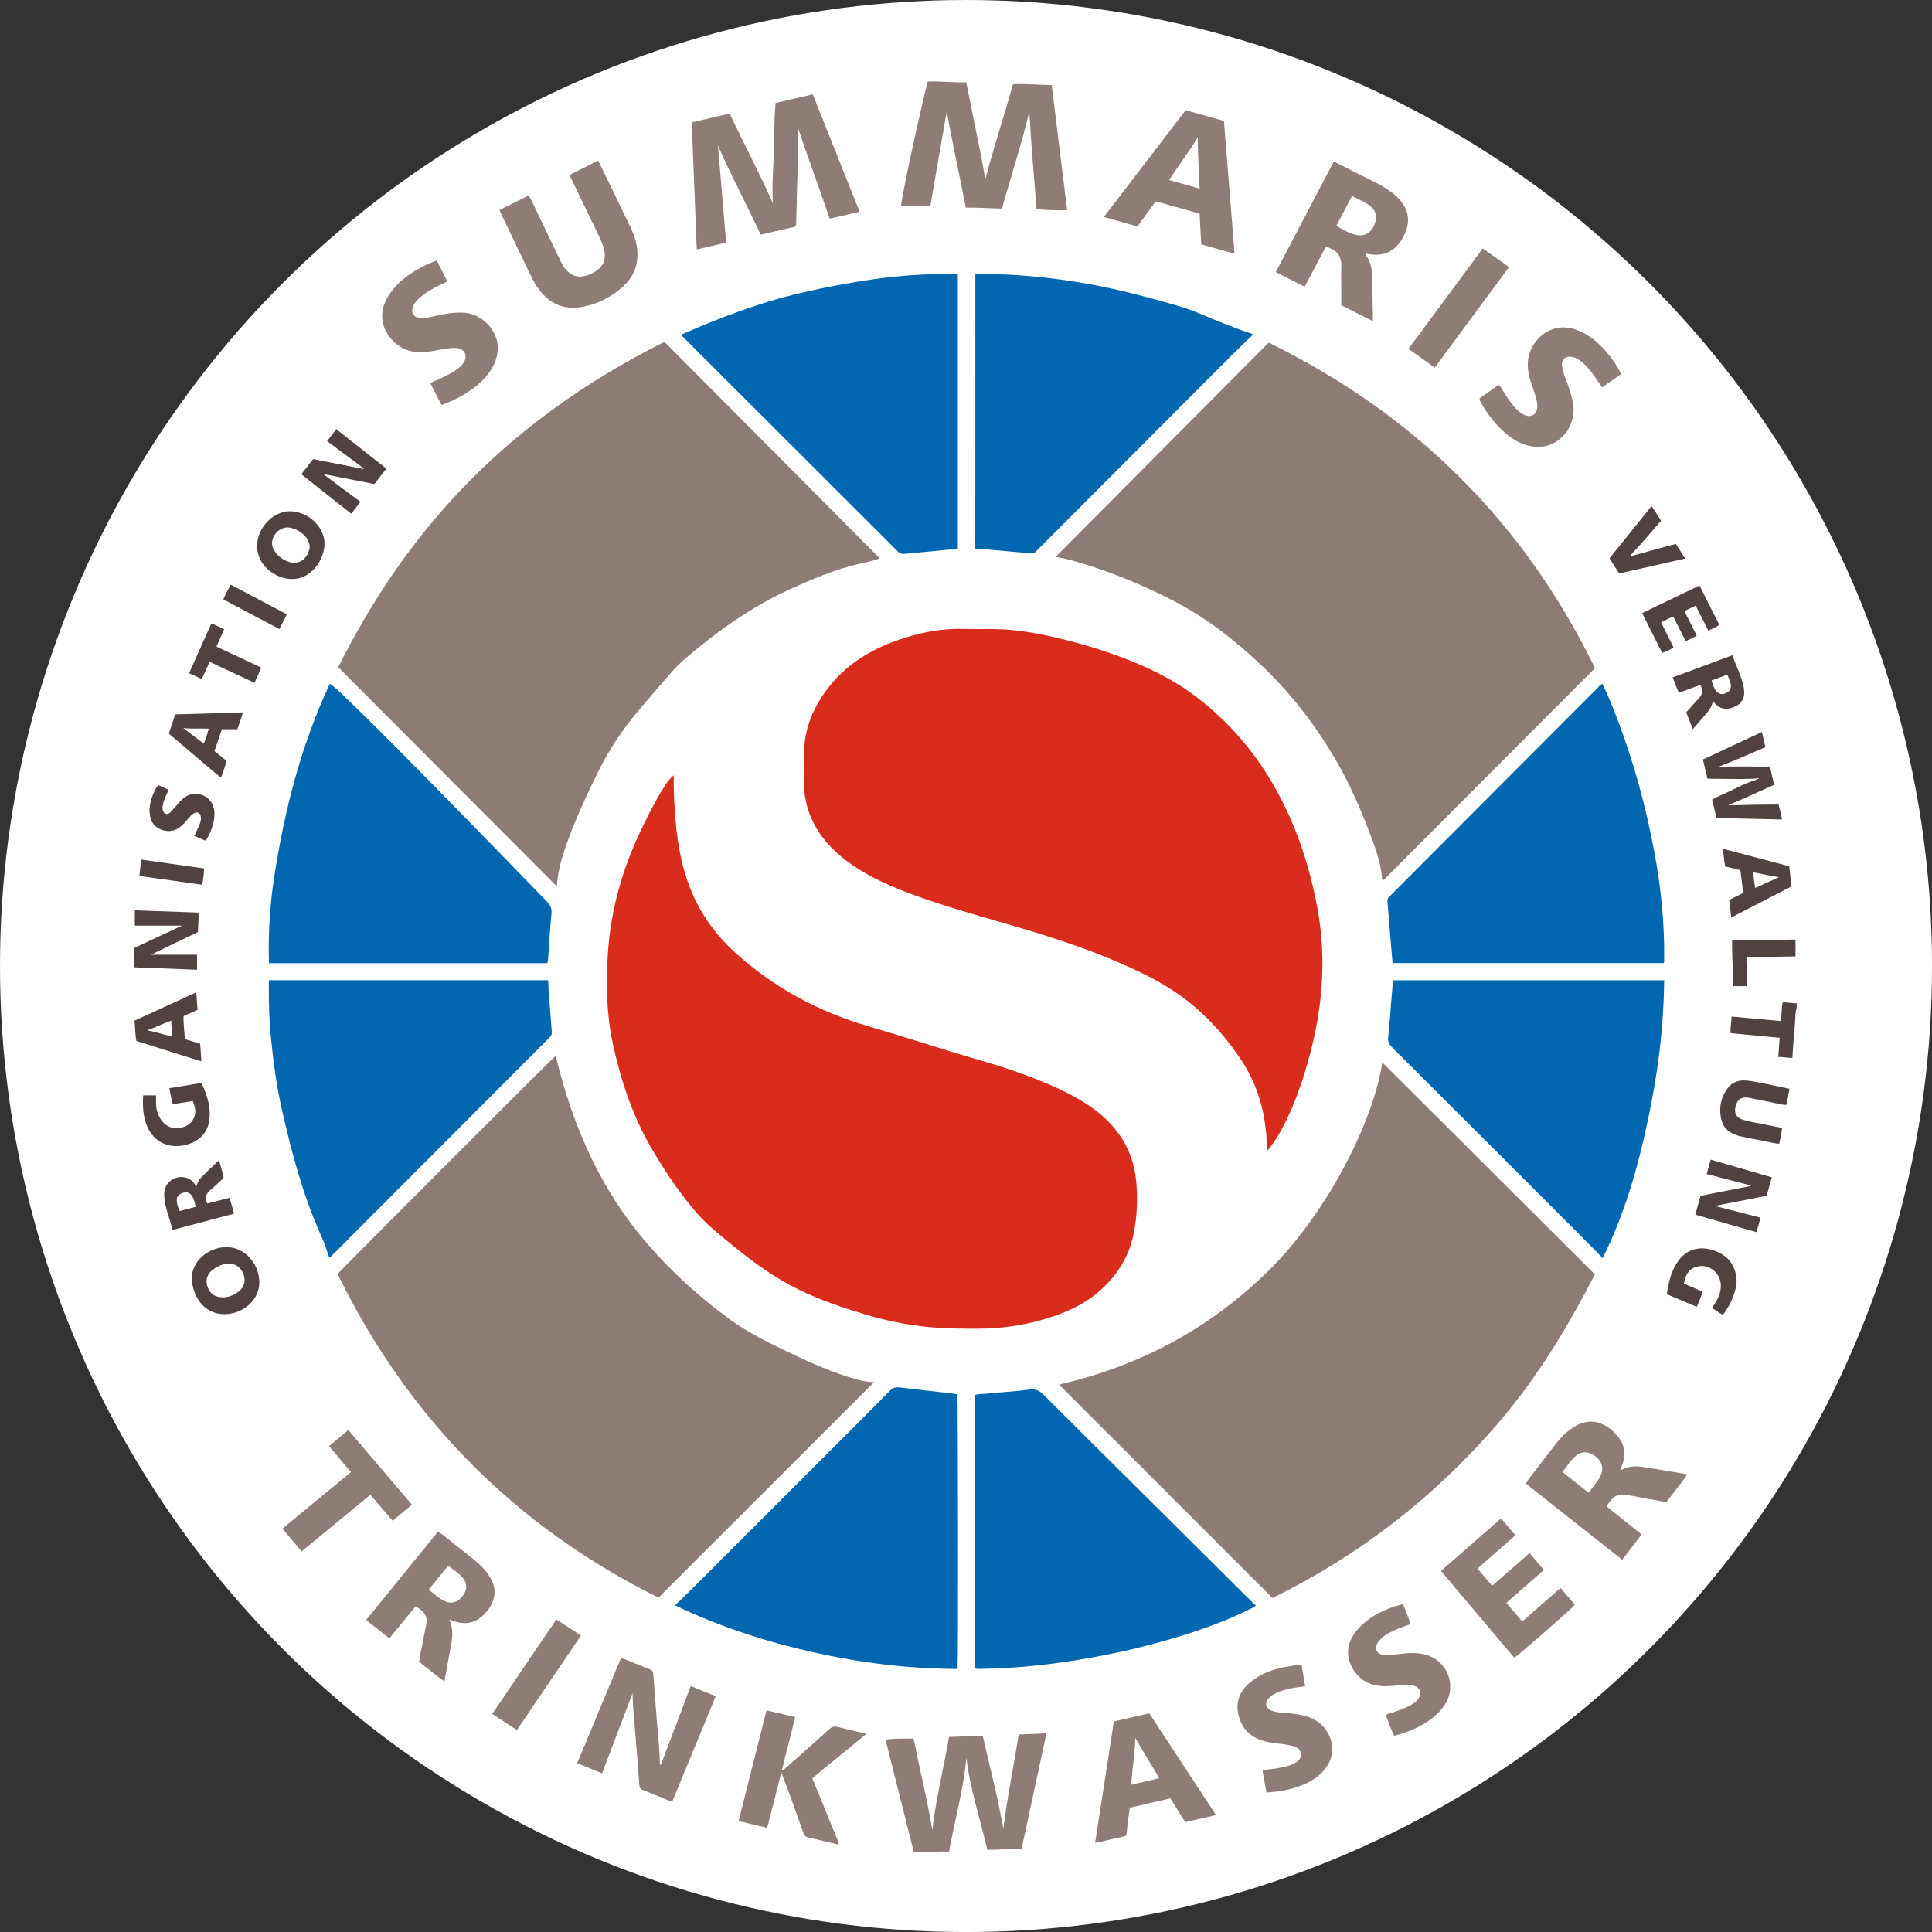
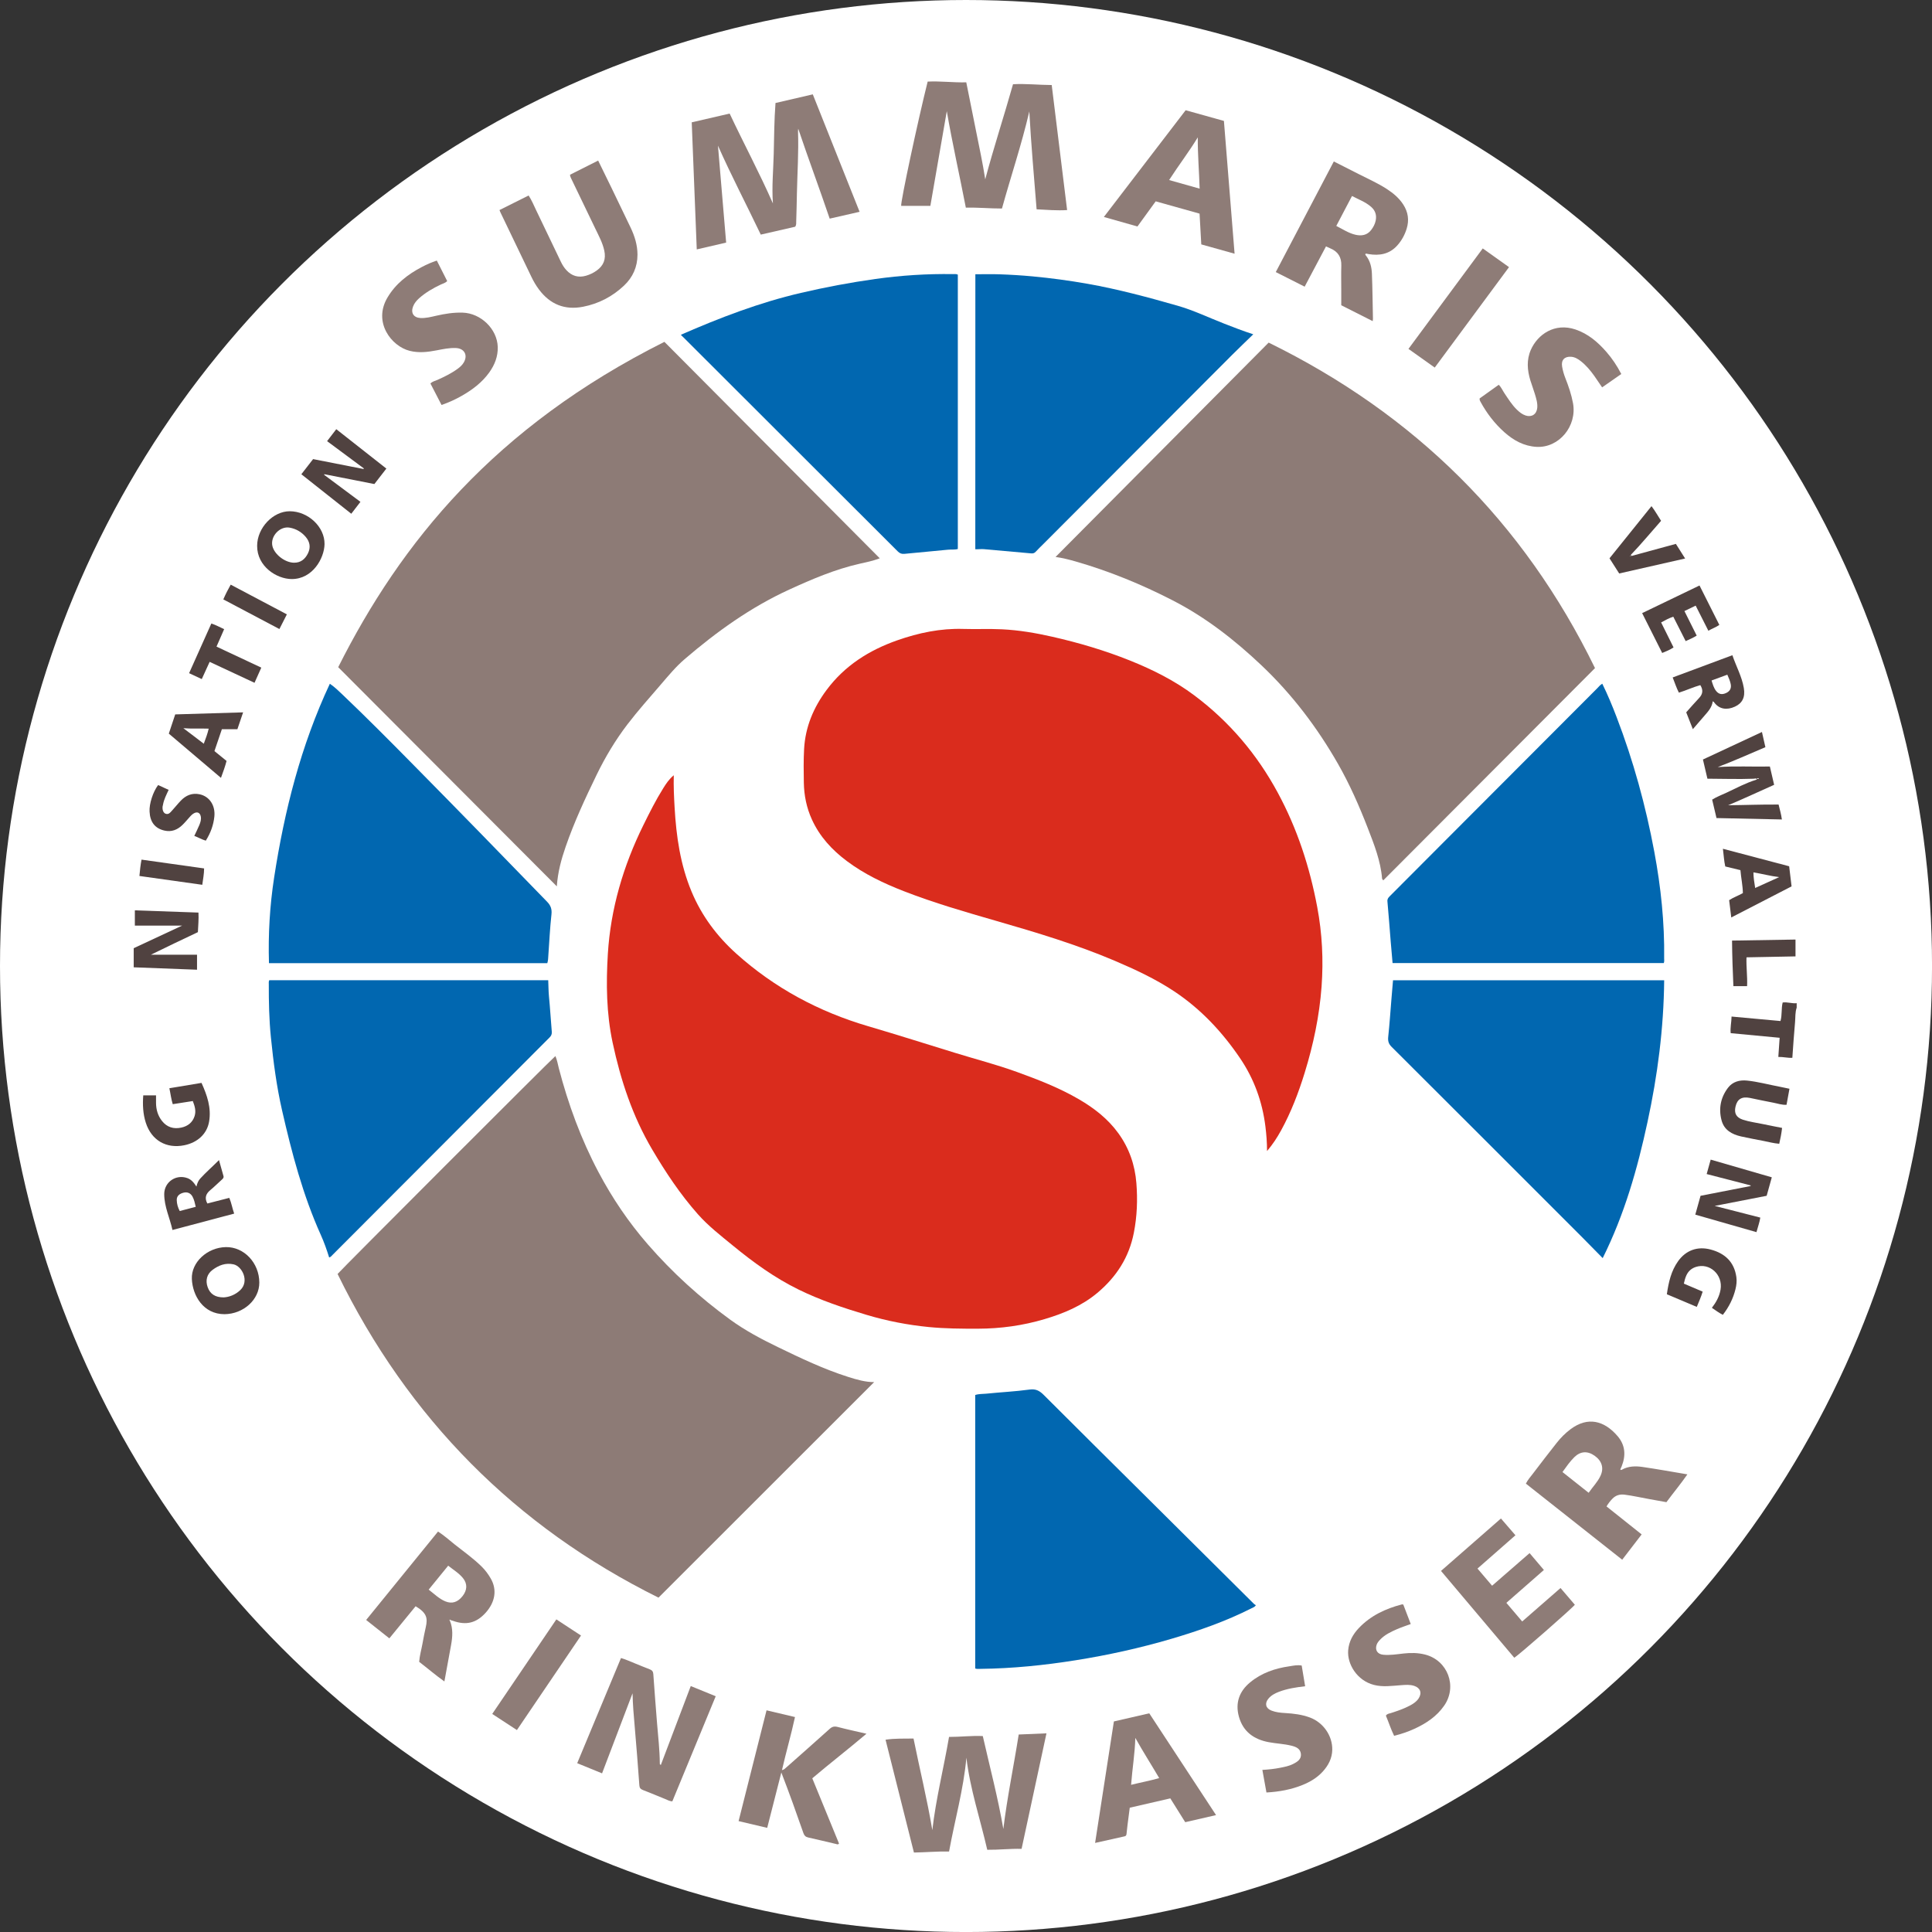
<svg xmlns="http://www.w3.org/2000/svg" id="Ebene_1" version="1.1" viewBox="0 0 672.47 672.47">
  <rect x="0" y="0" width="672.47" height="672.47" fill="#333333" stroke="none" />
  <circle cx="336.24" cy="336.24" r="336.24" style="fill: #fff;" />
  <g>
    <path d="M625.38,350.71c-.59,1.65-.42,3.39-.58,5.09-.38,4.07-.63,8.15-.94,12.39-1.62.1-3.15-.35-4.88-.3.16-2.23.3-4.35.46-6.67-5.65-.53-11.31-1.07-17.04-1.61-.21-1.95.28-3.78.3-5.78,5.73.53,11.36,1.04,17.03,1.56.61-2.15.23-4.34.76-6.45,1.65-.23,3.25.42,4.88.24,0,.5,0,1.02,0,1.53Z" style="fill: #504240;" />
    <path d="M441.02,400.65c-.01-3.1-.23-5.84-.57-8.57-1.07-8.62-3.96-16.59-8.83-23.76-6.2-9.14-13.66-17.12-22.91-23.26-6.49-4.31-13.54-7.59-20.69-10.64-13.32-5.67-27.15-9.81-41.03-13.82-10.93-3.15-21.86-6.3-32.48-10.44-6.97-2.72-13.69-5.92-19.72-10.43-5.2-3.89-9.49-8.54-12.21-14.53-1.85-4.07-2.71-8.35-2.79-12.79-.07-3.89-.12-7.78.09-11.67.42-7.71,3.27-14.47,7.84-20.6,6.31-8.47,14.77-13.81,24.6-17.27,7.45-2.61,15.03-4.2,22.97-3.96,4.5.14,9.01-.09,13.52.13,5.89.29,11.68,1.28,17.42,2.58,9.22,2.09,18.27,4.76,27.05,8.28,7.95,3.19,15.57,7,22.45,12.16,12.19,9.13,21.8,20.47,29.04,33.88,6.77,12.52,11.1,25.84,13.72,39.79,1.72,9.17,2.19,18.39,1.51,27.66-.75,10.23-2.86,20.22-5.88,30.01-2.14,6.94-4.73,13.71-8.23,20.09-1.33,2.42-2.82,4.74-4.87,7.16Z" style="fill: #da2c1d;" />
    <path d="M234.52,269.84c-.1,3.95.08,7.58.29,11.21.57,10.04,1.99,19.92,5.9,29.29,3.51,8.41,8.83,15.53,15.58,21.6,13.35,11.98,28.75,20.22,45.94,25.27,10.13,2.97,20.19,6.18,30.28,9.28,7.16,2.21,14.43,4.08,21.49,6.64,7.39,2.68,14.73,5.52,21.55,9.5,5.31,3.09,10.09,6.81,13.73,11.84,3.75,5.18,5.76,11,6.26,17.35.46,5.79.24,11.54-.88,17.26-1.66,8.55-6.08,15.38-12.7,20.93-5.41,4.53-11.74,7.17-18.39,9.14-7.54,2.24-15.26,3.31-23.13,3.33-5.74.01-11.47-.02-17.18-.58-7.33-.72-14.54-2.12-21.61-4.23-8.07-2.41-16.05-5.08-23.64-8.79-8.32-4.07-15.77-9.47-22.9-15.32-4.23-3.47-8.57-6.82-12.22-10.95-6.13-6.93-11.21-14.58-15.9-22.53-6.82-11.57-10.96-24.1-13.75-37.16-2.18-10.22-2.3-20.54-1.67-30.86.97-15.79,5.39-30.71,12.38-44.88,2.15-4.36,4.32-8.69,6.9-12.81.97-1.55,1.96-3.1,3.67-4.53Z" style="fill: #da2c1d;" />
    <path d="M306.22,194.33c-2.41.92-4.7,1.37-6.97,1.88-8.58,1.94-16.6,5.37-24.55,9.01-13.42,6.15-25.27,14.66-36.42,24.23-3.08,2.64-5.65,5.77-8.29,8.84-3.93,4.58-7.96,9.08-11.63,13.88-4.17,5.47-7.68,11.33-10.69,17.52-3.97,8.19-7.82,16.43-10.79,25.05-1.52,4.39-2.73,8.85-3.07,13.77-25.49-25.55-50.8-50.92-76.09-76.28,21.77-43.35,54.42-83.62,113.54-113.24,24.93,25.05,49.89,50.13,74.96,75.34Z" style="fill: #8d7b76;" />
    <path d="M193.32,367.58c.62,1.46.84,2.88,1.19,4.25,3.28,12.55,7.72,24.66,13.8,36.14,4.78,9.03,10.47,17.45,17.18,25.16,8.57,9.85,18.17,18.57,28.73,26.24,5.16,3.74,10.75,6.71,16.47,9.48,8.01,3.88,16.03,7.71,24.53,10.41,3,.96,6.03,1.82,9.04,1.81-24.98,24.97-49.97,49.94-75.06,75.02-49.78-24.7-87.1-62.34-111.7-112.66.65-.91,74.08-74.41,75.82-75.85Z" style="fill: #8d7b76;" />
    <path d="M367.41,193.86c24.76-24.91,49.47-49.76,74.17-74.61,50.73,24.88,88.74,62.34,113.59,113.3-24.56,24.62-49.11,49.22-73.7,73.88-.25-.34-.4-.46-.41-.59-.5-6.2-2.77-11.91-4.98-17.62-2.96-7.63-6.25-15.13-10.31-22.25-7.25-12.7-16-24.25-26.62-34.32-9.36-8.87-19.45-16.76-30.98-22.68-10.85-5.58-22.07-10.18-33.8-13.55-2.31-.66-4.62-1.24-6.96-1.56Z" style="fill: #8d7b76;" />
-     <path d="M442.92,556.21c-24.75-24.75-49.47-49.46-74.29-74.28,27.85-6.41,52.16-19.28,72.69-39.42,21.15-20.74,37.03-53.12,39.79-72.74,24.71,24.64,49.3,49.16,74.01,73.8-9.42,18.31-20,35.87-33.47,51.56-22.09,25.75-48.31,46.14-78.73,61.08Z" style="fill: #8d7b76;" />
-     <path d="M234.96,558.78c2.08-2.02,3.93-3.78,5.74-5.59,16.09-16.07,32.17-32.14,48.24-48.22,6.99-6.99,13.99-13.96,20.93-21,.95-.96,1.86-1.21,3.11-1.06,6.09.73,12.19,1.41,18.29,2.11.66.08,1.31.2,1.96.3.23,1.14.32,93.14.08,95.59-16.96-.05-33.69-2.11-50.25-5.8-16.49-3.7-32.47-8.86-48.1-16.33Z" style="fill: #0167b0;" />
    <path d="M190.5,335.24h-96.88c-.3-10.02.28-19.96,1.8-29.82,3.58-23.25,9.3-45.88,19.39-67.43,1.71,1.17,2.97,2.42,4.26,3.64,8.61,8.19,16.97,16.63,25.31,25.09,15.43,15.63,30.75,31.37,46.04,47.14,1.29,1.33,1.73,2.59,1.52,4.46-.52,4.73-.74,9.49-1.08,14.23-.06.86-.05,1.73-.36,2.69Z" style="fill: #0167b0;" />
    <path d="M339.44,580.75v-95.19c1.27-.43,2.56-.33,3.81-.46,5.04-.52,10.11-.75,15.12-1.44,2.25-.31,3.55.49,5,1.95,11.94,11.95,23.95,23.83,35.94,35.74,12.38,12.3,24.76,24.61,37.15,36.91.18.18.42.29.68.47-.44.66-.99.79-1.46,1.03-8.96,4.55-18.4,7.85-28.01,10.68-10.89,3.2-21.95,5.64-33.16,7.43-11.03,1.76-22.1,2.89-33.27,3.01-.57,0-1.14.1-1.8-.13Z" style="fill: #0167b0;" />
    <path d="M579.12,335.21h-94.41c-.22-2.55-.45-5.04-.65-7.52-.38-4.64-.71-9.28-1.14-13.92-.08-.87.31-1.32.83-1.84,5.82-5.83,11.64-11.67,17.46-17.51,18.26-18.3,36.51-36.59,54.77-54.88.53-.53.98-1.16,1.73-1.56,1.86,3.79,3.47,7.65,4.96,11.56,5.85,15.25,10.16,30.93,13.15,46.97,2.28,12.24,3.59,24.59,3.42,37.07,0,.5.1,1.01-.12,1.63Z" style="fill: #0167b0;" />
    <path d="M93.72,341.18h97.1c.09,1.94.08,3.82.26,5.7.4,4.07.63,8.16.98,12.24.07.86-.2,1.42-.79,2.01-25.18,25.22-50.35,50.45-75.53,75.67-.32.32-.57.72-1.17.89-.83-2.67-1.76-5.3-2.9-7.84-6.26-13.9-10.11-28.57-13.49-43.35-1.91-8.37-3.03-16.89-3.89-25.45-.62-6.18-.75-12.36-.73-18.56-.01-.4-.07-.81.16-1.31Z" style="fill: #0167b0;" />
    <path d="M339.49,95.46c2.9,0,5.7-.08,8.5.02,3.78.13,7.56.36,11.33.71,6.47.6,12.9,1.47,19.29,2.6,10.57,1.88,20.92,4.66,31.23,7.61,5.61,1.6,10.87,4.15,16.29,6.26,3.23,1.26,6.46,2.52,10.09,3.7-2.53,2.47-4.94,4.75-7.28,7.09-21.89,21.92-43.77,43.85-65.65,65.77-.94.94-1.91,1.86-2.81,2.84-.47.51-.96.62-1.63.55-5.45-.51-10.9-.96-16.36-1.46-.97-.09-1.94.08-3.02.02.02-31.89.02-63.76.02-95.71Z" style="fill: #0167b0;" />
    <path d="M333.39,95.59v95.5c-1.17.32-2.35.13-3.49.25-5.04.51-10.08.94-15.12,1.44-.95.09-1.61-.17-2.3-.86-24.87-24.86-49.76-49.7-74.65-74.55-.32-.32-.7-.59-.81-.86,13.57-5.93,27.33-11.21,41.75-14.56,8.56-1.99,17.18-3.62,25.88-4.84,8.99-1.26,18.01-1.85,27.08-1.7.51.01,1.02-.11,1.66.18Z" style="fill: #0167b0;" />
    <path d="M557.85,437.91c-2.51-2.55-4.78-4.89-7.09-7.2-22.12-22.13-44.23-44.25-66.39-66.34-1.07-1.06-1.33-2.07-1.17-3.52.47-4.37.76-8.77,1.12-13.15.18-2.14.36-4.28.55-6.5h94.38c-.16,16.69-2.29,33.11-5.81,49.38-3.49,16.21-8,32.09-15.59,47.33Z" style="fill: #0167b0;" />
    <path d="M252.75,84.44c-3.53.82-6.8,1.58-10.23,2.37-.59-14.81-1.17-29.45-1.75-44.23,4.4-1.02,8.7-2.01,13.2-3.05,4.95,10.51,10.39,20.67,15.06,31.28-.43-5.78.14-11.53.28-17.28.15-5.83.16-11.66.62-17.68,4.21-.98,8.51-1.97,12.98-3.01,5.43,13.62,10.83,27.16,16.29,40.88-3.57.82-6.96,1.59-10.41,2.38-3.59-10.58-7.43-20.85-10.95-31.3-.02.3-.08.61-.07.91.25,7.22-.24,14.43-.39,21.64-.07,3.22-.12,6.45-.24,9.67-.02.6.1,1.24-.37,1.9-3.87.89-7.84,1.79-11.97,2.74-4.95-10.38-10.25-20.5-14.9-30.97.94,11.21,1.89,22.42,2.85,33.75Z" style="fill: #8e7c77;" />
    <path d="M348.75,72.58c-4.25.01-8.27-.41-12.57-.3-2.17-11.22-4.69-22.32-6.63-33.59-1.9,10.96-3.8,21.92-5.72,32.97h-10.16c-.24-1.39,5.85-29.78,9.22-43.26,4.41-.22,8.83.37,13.44.26,1.14,5.71,2.28,11.35,3.41,16.98,1.11,5.57,2.32,11.13,3.19,16.78,2.96-11.1,6.53-21.97,9.67-33.1,4.43-.25,8.85.25,13.47.28,1.79,14.51,3.56,28.94,5.36,43.52-3.62.23-7.05-.09-10.62-.26-.89-11.31-1.92-22.54-2.54-34.07-2.69,11.56-6.41,22.54-9.52,33.79Z" style="fill: #8e7c77;" />
    <path d="M330.34,644.45c-4.17-.07-8.09.3-12.23.36-3.29-13.07-6.57-26.11-9.88-39.27,3.25-.5,6.45-.35,9.74-.41,2.15,10.68,4.75,21.17,6.54,31.88,1.26-10.92,3.95-21.55,5.82-32.44,3.95.01,7.76-.48,11.75-.3,2.44,10.77,5.28,21.45,7.15,32.35,1.34-11.03,3.61-21.86,5.35-32.89,3.22-.14,6.31-.27,9.66-.41-2.9,13.48-5.77,26.79-8.66,40.21-4.05-.1-7.91.37-11.95.32-2.45-10.71-5.98-21.12-7.26-32.06-.99,11.04-4.03,21.67-6.03,32.66Z" style="fill: #8e7c77;" />
    <path d="M464.26,56.2c2.96,1.5,5.79,2.92,8.6,4.36,3.32,1.71,6.75,3.2,9.89,5.25,2.2,1.44,4.19,3.09,5.65,5.33,1.73,2.65,2.15,5.46,1.21,8.49-.68,2.18-1.76,4.14-3.29,5.84-2.71,3-6.16,3.6-9.96,2.97-.25-.04-.5-.11-.75-.15-.1-.02-.2.02-.3.03-.21.27.02.5.15.66,1.47,1.85,1.98,4.06,2.06,6.31.21,5.22.25,10.44.36,15.66,0,.2-.04.4-.08.83-3.68-1.86-7.27-3.67-10.95-5.53v-5.5c0-2.77-.07-5.53.02-8.29.09-2.91-1.14-4.9-3.82-6.01-.47-.19-.92-.42-1.51-.69-2.47,4.66-4.93,9.29-7.43,14.02-3.34-1.69-6.57-3.32-10.05-5.08,6.72-12.83,13.41-25.57,20.2-38.5ZM465.12,78.64c2.28,1.15,4.32,2.54,6.72,3.08,2.04.46,4,.18,5.4-1.64.75-.97,1.33-2.04,1.59-3.27.41-1.93-.14-3.55-1.59-4.82-1.94-1.69-4.35-2.56-6.65-3.77-1.85,3.53-3.62,6.9-5.47,10.42Z" style="fill: #8e7c77;" />
    <path d="M571.41,534.08c-2.31,3-4.48,5.84-6.77,8.81-11.2-8.85-22.33-17.65-33.53-26.49.69-1.37,1.63-2.38,2.45-3.47,2.72-3.59,5.47-7.15,8.26-10.69,1.43-1.81,3.05-3.45,4.91-4.83,5.93-4.4,11.66-2.98,16.32,2.48,2.69,3.15,2.9,6.74,1.4,10.5-.15.38-.33.74-.48,1.08.2.27.38.19.56.09,2.26-1.28,4.74-1.31,7.18-.96,5.14.75,10.26,1.68,15.62,2.58-2.32,3.34-4.86,6.38-7.3,9.68-2.02-.37-4.06-.74-6.11-1.1-2.81-.5-5.6-1.15-8.44-1.51-1.71-.22-3.14.23-4.3,1.46-.73.77-1.4,1.6-2,2.63,4.07,3.24,8.1,6.44,12.23,9.74ZM552.96,519.59c1.45-2.09,3.14-3.77,4.13-5.92,1.24-2.67.49-5.16-2.02-6.95-2.48-1.76-4.93-1.63-7.07.45-1.57,1.53-2.8,3.34-4.15,5.2,3.04,2.41,5.99,4.74,9.11,7.22Z" style="fill: #8e7c77;" />
    <path d="M173.86,73.11l10.14-5.07c1.11,1.72,1.84,3.51,2.67,5.24,2.86,5.94,5.7,11.89,8.55,17.83.51,1.06,1.13,2.07,1.94,2.94,1.88,2.03,4.16,2.69,6.82,1.92,1.33-.39,2.57-.98,3.71-1.8,2.44-1.75,3.28-4,2.64-6.96-.59-2.74-1.93-5.15-3.12-7.64-2.8-5.86-5.63-11.7-8.45-17.54-.16-.32-.3-.64-.37-1.2,3.22-1.62,6.48-3.26,9.81-4.94,1.59,3.26,3.13,6.37,4.64,9.49,2.23,4.6,4.45,9.21,6.65,13.82,1.42,2.98,2.39,6.07,2.4,9.42,0,4.29-1.64,7.92-4.7,10.8-4.02,3.79-8.8,6.29-14.25,7.35-6.36,1.24-11.46-.83-15.33-5.99-1.05-1.4-1.92-2.9-2.67-4.47-3.62-7.51-7.22-15.02-10.82-22.53-.07-.15-.12-.29-.26-.67Z" style="fill: #8e7c77;" />
    <path d="M412.69,38.37c4.42,1.23,8.73,2.44,13.32,3.72,1.23,15.26,2.46,30.61,3.71,46.22-3.96-1.11-7.7-2.16-11.59-3.24-.2-3.55-.4-7.05-.6-10.71-5.05-1.42-10.09-2.83-15.27-4.28-2.09,2.88-4.18,5.76-6.35,8.75-3.82-1.08-7.62-2.16-11.69-3.31,9.54-12.44,18.94-24.72,28.47-37.15ZM417.56,65.66c-.19-6.08-.69-11.93-.65-17.85-3.08,5.07-6.67,9.73-9.98,14.86,3.61,1.01,7.01,1.97,10.63,2.99Z" style="fill: #8e7c77;" />
    <path d="M234.02,626.99c-1.01-.03-1.76-.52-2.55-.83-2.57-1.01-5.1-2.12-7.67-3.1-.84-.32-1.2-.74-1.26-1.65-.51-6.83-1.01-13.67-1.62-20.49-.35-3.82-.66-7.64-.75-11.54-3.51,9.23-7.03,18.45-10.61,27.87-2.9-1.19-5.71-2.33-8.65-3.54,5.11-12.27,10.17-24.42,15.24-36.6,1.83.53,3.39,1.29,5,1.92,1.66.66,3.3,1.37,4.98,2,.82.31,1.21.75,1.27,1.67.4,5.71.84,11.42,1.3,17.12.38,4.64.92,9.26.96,13.92,0,.18-.05.42.36.58,3.46-9.12,6.91-18.23,10.41-27.45,2.95,1.2,5.73,2.33,8.69,3.54-5.06,12.26-10.08,24.42-15.1,36.58Z" style="fill: #8e7c77;" />
    <path d="M156.59,564.12c1.15,2.76.93,5.6.42,8.44-.75,4.16-1.52,8.31-2.33,12.7-3.09-2.19-5.85-4.57-8.78-6.83.16-2.16.77-4.23,1.15-6.32.34-1.91.71-3.81,1.14-5.7.71-3.16.43-4.99-3.53-7.32-3.01,3.68-6.04,7.38-9.14,11.17-2.73-2.16-5.35-4.25-8.07-6.4,8.37-10.3,16.68-20.51,25.02-30.78,2.14,1.39,3.92,3,5.79,4.49,3.16,2.5,6.47,4.84,9.36,7.68,1.29,1.26,2.35,2.7,3.24,4.26,2.19,3.86,1.51,8.14-1.82,11.84-3.23,3.58-6.79,4.46-11.35,2.82-.29-.1-.58-.17-.87-.26-.07-.12-.19-.23-.31-.12-.13.11,0,.23.08.33ZM149.21,553.3c1.97,1.52,3.61,3.17,5.76,4.07,2.34.98,4.36.33,6.05-1.84,1.61-2.06,1.72-4.23.17-6.18-1.41-1.77-3.35-2.92-5.19-4.38-2.3,2.82-4.48,5.5-6.79,8.33Z" style="fill: #8e7c77;" />
    <path d="M266.81,595.31c3.31.78,6.47,1.53,9.9,2.34-1.33,6.16-3.1,12.2-4.53,18.47.72-.12,1.07-.55,1.46-.89,5.06-4.47,10.12-8.94,15.14-13.46.85-.77,1.62-.97,2.75-.68,3.2.84,6.43,1.53,10.06,2.37-6.37,5.4-12.73,10.31-18.86,15.51,3.14,7.66,6.23,15.21,9.31,22.72-.4.46-.74.21-1.06.14-3.23-.76-6.45-1.54-9.68-2.26-.88-.2-1.34-.63-1.65-1.51-2.45-7.04-4.96-14.05-7.69-21.11-1.63,6.39-3.27,12.78-4.92,19.27-3.36-.79-6.56-1.55-9.96-2.35,3.24-12.91,6.48-25.69,9.73-38.56Z" style="fill: #8e7c77;" />
    <path d="M412.54,634.25c-1.76-2.82-3.42-5.46-5.19-8.29-4.65,1.07-9.34,2.15-14.12,3.25-.26,2.03-.52,4-.77,5.97-.13,1.01-.24,2.03-.34,3.04-.04.44-.14.83-.62.94-3.37.76-6.75,1.51-10.33,2.31,2.2-14.2,4.37-28.23,6.54-42.29,4.13-.95,8.14-1.87,12.31-2.83,7.74,11.8,15.44,23.54,23.25,35.43-3.68.85-7.14,1.65-10.73,2.47ZM393.7,621.24c3.35-.83,6.49-1.39,9.78-2.35-2.8-4.76-5.68-9.26-8.31-13.98-.15,5.44-1.05,10.74-1.47,16.33Z" style="fill: #8e7c77;" />
    <path d="M153.69,140.96c-1.33-2.58-2.59-5.02-3.87-7.48.72-.74,1.61-.88,2.37-1.22,2.48-1.11,4.91-2.29,7.11-3.9.83-.61,1.59-1.28,2.12-2.19,1.5-2.56.22-4.9-2.73-5.03-2.27-.1-4.47.37-6.68.8-3.12.6-6.21.98-9.4.18-6.34-1.57-12.86-9.93-7.75-18.55,2.86-4.83,7.12-8.1,12-10.65,1.63-.85,3.29-1.61,5.18-2.22,1.21,2.38,2.4,4.74,3.61,7.13-.64.68-1.46.85-2.18,1.19-2.74,1.29-5.35,2.79-7.62,4.82-.88.79-1.63,1.69-2.07,2.82-.87,2.24.17,3.9,2.56,4.03,1.86.1,3.65-.37,5.44-.78,3.05-.7,6.1-1.19,9.26-1.09,6.31.2,12.01,5.66,12.21,11.94.1,3.27-1.05,6.22-2.95,8.87-2.46,3.43-5.74,5.93-9.36,8.02-2.26,1.3-4.62,2.4-7.25,3.31Z" style="fill: #8e7c77;" />
    <path d="M564.32,130.18c-2.27,1.59-4.44,3.1-6.67,4.65-.96-1.41-1.83-2.72-2.74-4.01-1.34-1.88-2.82-3.64-4.64-5.08-1.01-.8-2.1-1.47-3.43-1.56-2.27-.16-3.5,1.15-3.12,3.4.23,1.36.6,2.68,1.11,3.97,1.12,2.85,2.12,5.73,2.68,8.76,1.48,7.97-4.83,15.64-12.66,15.23-4.39-.23-8.02-2.24-11.23-5.1-3.39-3.02-6.12-6.58-8.29-10.57-.17-.31-.37-.62-.32-1.18,2.14-1.53,4.38-3.13,6.67-4.77.88.91,1.33,2,1.97,2.96,1.35,1.99,2.6,4.04,4.35,5.73.89.86,1.84,1.63,3.04,2.02,2.11.69,3.81-.44,4.03-2.64.16-1.68-.35-3.24-.81-4.8-.48-1.61-1.09-3.19-1.59-4.8-1.08-3.55-1.37-7.11.17-10.62,2.34-5.32,8.27-9.55,15.55-7.08,4.4,1.49,7.81,4.42,10.79,7.85,1.98,2.27,3.66,4.78,5.14,7.64Z" style="fill: #8e7c77;" />
    <path d="M522.43,528.54c1.73,2,3.33,3.85,5.05,5.84-4.42,3.88-8.78,7.7-13.21,11.59,1.7,2,3.32,3.9,5.08,5.97,4.37-3.8,8.68-7.54,13.05-11.35,1.66,1.96,3.27,3.85,4.98,5.87-4.39,3.84-8.68,7.6-13.06,11.44,1.87,2.19,3.64,4.28,5.51,6.48,4.45-3.88,8.83-7.7,13.34-11.64,1.7,1.99,3.34,3.91,4.98,5.82-.92,1.24-19.46,17.48-21.08,18.45-8.45-10.02-16.92-20.05-25.5-30.22,6.98-6.11,13.85-12.12,20.86-18.25Z" style="fill: #8e7c77;" />
    <path d="M488.44,558.49c.86,2.24,1.72,4.47,2.6,6.78-1.64.61-3.23,1.12-4.76,1.78-2.16.94-4.29,1.95-5.95,3.71-.5.53-.95,1.08-1.18,1.78-.61,1.85.35,3.25,2.34,3.43,2.42.22,4.79-.19,7.18-.45,2.45-.27,4.89-.24,7.31.37,7.92,1.99,11.35,11.06,6.71,17.77-2.62,3.79-6.31,6.22-10.41,8.1-2.23,1.02-4.54,1.8-7.03,2.42-1.14-2.31-1.89-4.74-2.86-7.01.44-.7,1.11-.7,1.67-.88,2.34-.75,4.66-1.54,6.83-2.71,1.14-.62,2.2-1.34,2.91-2.44,1.21-1.9.58-3.63-1.56-4.34-1.49-.49-3.02-.35-4.56-.24-3.15.22-6.28.72-9.44-.09-5.89-1.5-9.37-7.25-8.98-12.05.25-3.06,1.65-5.57,3.7-7.73,4.1-4.33,9.29-6.76,14.97-8.24.09-.04.2,0,.51.04Z" style="fill: #8e7c77;" />
    <path d="M453.08,579.72c.39,2.36.79,4.74,1.2,7.21-3.23.38-6.25.84-9.13,1.94-1.4.54-2.7,1.22-3.68,2.41-1.35,1.66-.91,3.36,1.1,4.13,1.54.6,3.17.76,4.8.85,2.91.17,5.79.52,8.56,1.55,4.65,1.72,7.89,6.35,7.79,11.25-.06,2.95-1.35,5.42-3.3,7.56-1.93,2.12-4.32,3.56-6.96,4.64-4.02,1.64-8.2,2.4-12.65,2.65-.47-2.6-.93-5.13-1.42-7.86,2.17-.13,4.19-.34,6.18-.74,1.55-.31,3.12-.6,4.54-1.33,1.45-.74,2.9-1.63,2.69-3.52-.21-1.87-1.77-2.47-3.38-2.86-2.59-.63-5.26-.72-7.86-1.21-5.12-.97-8.87-3.64-10.33-8.85-1.34-4.78.13-8.85,3.87-11.94,3.97-3.29,8.68-4.91,13.73-5.62,1.35-.21,2.7-.53,4.25-.26Z" style="fill: #8e7c77;" />
-     <path d="M105,539.98c-2.29-2.69-4.46-5.25-6.72-7.91,7.96-6.56,15.85-13.06,23.89-19.68-2.54-3-5.03-5.96-7.64-9.05,2.22-1.85,4.4-3.67,6.71-5.6,7.38,8.66,14.7,17.25,22.15,26-2.26,1.88-4.44,3.7-6.72,5.6-2.58-3.01-5.09-5.95-7.75-9.05-7.98,6.59-15.9,13.1-23.92,19.69Z" style="fill: #8e7c77;" />
    <path d="M499.39,127.94c-3.11-2.21-6.05-4.3-9.15-6.5,8.65-11.69,17.21-23.27,25.86-34.97,3.11,2.22,6.1,4.34,9.14,6.51-8.63,11.68-17.2,23.26-25.85,34.96Z" style="fill: #8e7c77;" />
    <path d="M193.65,563.66c2.93,1.92,5.66,3.71,8.58,5.62-7.46,11-14.84,21.89-22.31,32.9-2.88-1.88-5.68-3.71-8.59-5.61,7.46-11,14.83-21.86,22.32-32.91Z" style="fill: #8e7c77;" />
    <path d="M611.56,271.13c-.38-.27-.79-.1-1.19-.08-5.32.2-10.63.01-16.07-.01-.52-2.25-1.03-4.41-1.56-6.68,6.87-3.21,13.66-6.37,20.54-9.58.41,1.82.8,3.5,1.2,5.29-5.58,2.37-11.01,4.8-16.59,6.93,6.02-.42,12.03-.08,18.15-.2.49,2.12.97,4.18,1.48,6.37-5.37,2.39-10.62,4.85-16,7.11,5.83-.05,11.64-.3,17.55-.24.41,1.7.9,3.34,1.15,5.19-7.65-.17-15.16-.33-22.76-.49-.51-2.17-1-4.24-1.51-6.41,1.55-.98,3.26-1.63,4.92-2.39,3.42-1.59,6.75-3.41,10.38-4.52.16-.05.26-.13.28-.3.25,0,.51.07.73-.16-.28-.08-.57-.28-.7.17Z" style="fill: #504240;" />
    <path d="M134.48,163.1c-1.46,1.88-2.8,3.61-4.17,5.38-5.84-1.15-11.62-2.28-17.41-3.42-.03.07-.06.13-.09.2,4.17,3.11,8.34,6.21,12.65,9.42-1.07,1.38-2.1,2.73-3.19,4.14-5.82-4.61-11.51-9.11-17.38-13.75,1.37-1.76,2.69-3.47,4.09-5.27,5.86,1.15,11.7,2.3,17.55,3.45.04-.07.08-.13.12-.2-4.24-3.14-8.48-6.29-12.8-9.5,1.09-1.41,2.1-2.73,3.2-4.16,5.83,4.59,11.56,9.09,17.43,13.71Z" style="fill: #504240;" />
    <path d="M591.91,416.22c5.85-1.14,11.63-2.27,17.42-3.4.01-.07.02-.14.02-.21-5.08-1.31-10.16-2.63-15.31-3.96.47-1.69.91-3.25,1.4-5.02,7.06,2.05,14.09,4.08,21.27,6.16-.6,2.16-1.18,4.24-1.79,6.43-5.98,1.16-11.93,2.32-18.09,3.52,5.37,1.37,10.57,2.71,15.88,4.07-.27,1.71-.86,3.26-1.34,5.06-7.1-2.03-14.13-4.04-21.29-6.09.61-2.22,1.21-4.37,1.83-6.56Z" style="fill: #504240;" />
    <path d="M52.51,332.31h16.07v5.22c-7.42-.28-14.75-.57-22.04-.84v-6.65c5.55-2.59,11.03-5.14,16.85-7.86h-16.45v-5.32c7.41.26,14.69.52,22.14.78.12,2.28-.09,4.49-.2,6.81-5.47,2.55-10.89,5.21-16.37,7.86Z" style="fill: #504240;" />
    <path d="M78.16,457.43c-7.4,0-11.13-6.47-11.38-12.26-.25-5.82,5.38-10.97,11.83-11.09,6.34-.11,11.63,5.49,11.65,12.35.02,5.92-5.48,10.92-12.1,11ZM77.87,451.58c1.92-.11,4.04-.89,5.78-2.55,3.23-3.11.62-8.3-2.35-8.95-2.8-.61-5.15.32-7.3,1.91-2,1.48-2.55,3.68-1.72,6.02.83,2.36,2.58,3.58,5.59,3.57Z" style="fill: #504240;" />
    <path d="M100.87,177.95c6.43.03,12.19,5.48,12.09,11.46-.08,4.81-4.08,12.19-11.47,12.14-5.18-.04-12.03-4.37-11.99-11.58.02-6.24,5.53-12.04,11.37-12.02ZM102.26,195.86c2.39.06,3.93-1.23,4.93-3.25,1.01-2.05.69-3.99-.76-5.71-1.47-1.73-3.36-2.84-5.6-3.24-3.44-.63-6.84,3.06-6,6.46.71,2.87,4.33,5.67,7.43,5.74Z" style="fill: #504240;" />
    <path d="M602.99,228.06c1.31,3.89,3.32,7.44,3.99,11.46.53,3.17-.53,5.26-3.13,6.45-2.73,1.25-5.44.96-7.25-1.55-.08-.11-.22-.17-.44-.34-.27,2.07-1.53,3.48-2.78,4.91-1.35,1.53-2.67,3.09-4.15,4.81-.81-2.05-1.55-3.92-2.31-5.86,1.49-1.66,2.92-3.34,4.43-4.92,1.31-1.37,1.58-2.79.48-4.55-2.5.69-4.89,1.83-7.46,2.62-.85-1.66-1.41-3.4-2.16-5.29,6.93-2.59,13.79-5.14,20.78-7.74ZM595.74,236.86c.43,1.37.77,2.6,1.57,3.62.94,1.2,2.09,1.41,3.55.71,1.33-.63,1.84-1.68,1.54-3.12-.23-1.11-.69-2.12-1.17-3.23-1.81.66-3.57,1.31-5.49,2.02Z" style="fill: #504240;" />
    <path d="M68.37,413.01c.29-1.21.68-2.09,1.35-2.82,1.99-2.18,4.23-4.11,6.5-6.4.57,2.03,1.05,3.79,1.56,5.53.18.62-.2.94-.58,1.29-1.33,1.2-2.6,2.47-3.98,3.61-1.54,1.28-2.11,2.71-1.05,4.68,2.48-.64,5.03-1.29,7.64-1.96.77,1.79,1.03,3.61,1.7,5.48-7.17,1.9-14.24,3.78-21.48,5.7-.93-4.22-2.87-8.14-2.87-12.5.01-4.19,4.08-6.98,8.03-5.57,1.37.49,2.27,1.53,3.18,2.96ZM68.13,420.06c-.29-1.28-.54-2.48-1.13-3.57-.66-1.21-1.8-1.68-3.1-1.36-1.54.38-2.42,1.24-2.38,2.58.03,1.31.38,2.58,1.04,3.81,1.86-.48,3.63-.95,5.57-1.46Z" style="fill: #504240;" />
    <path d="M49.86,381.26h4.45c0,.94-.01,1.79,0,2.65.02,2.32.64,4.45,2.09,6.28,1.74,2.19,4.05,2.87,6.72,2.29,2.24-.49,3.9-1.76,4.62-4.03.55-1.76.07-3.42-.63-5.21-2.3.36-4.6.72-6.98,1.09-.57-1.81-.76-3.63-1.18-5.55,3.75-.62,7.41-1.23,11.19-1.86,1.96,4.33,3.46,8.69,2.64,13.48-.73,4.26-3.99,7.29-8.65,8.23-6.27,1.27-11.42-1.74-13.38-7.84-.98-3.06-1.14-6.21-.89-9.53Z" style="fill: #504240;" />
    <path d="M586.1,446.79c2.2.94,4.3,1.83,6.55,2.79-.57,1.84-1.32,3.54-2.05,5.31-3.52-1.48-6.93-2.92-10.42-4.4.6-4.15,1.48-8.11,3.93-11.53,2.74-3.81,6.78-5.25,11.34-4.03,4.93,1.32,8.16,4.27,8.92,9.53.21,1.45.04,2.88-.3,4.26-.8,3.26-2.28,6.21-4.4,8.93-1.34-.68-2.51-1.54-3.81-2.44,1.48-1.92,2.6-3.95,3.01-6.32.9-5.2-3.81-9.5-8.65-7.89-1.55.52-2.63,1.52-3.28,3-.38.85-.61,1.74-.84,2.79Z" style="fill: #504240;" />
    <path d="M622.86,378.96c-.36,1.99-.69,3.74-1.02,5.58-1.64.11-3.13-.46-4.66-.74-2.71-.49-5.4-1.11-8.1-1.65-2.83-.56-4.42.42-5.01,3.07-.51,2.28.27,3.74,2.55,4.5,2.28.76,4.68,1.04,7.02,1.54,2.19.47,4.38.88,6.65,1.33-.22,1.9-.56,3.68-.99,5.52-1.92-.15-3.69-.64-5.48-.99-2.6-.51-5.22-.98-7.8-1.56-3.2-.73-5.92-2.22-6.81-5.65-1.07-4.09-.29-7.95,2.26-11.3,1.61-2.11,4.02-2.76,6.6-2.5,3.82.39,7.52,1.42,11.28,2.12,1.14.21,2.27.47,3.51.73Z" style="fill: #504240;" />
    <path d="M84.62,247.95c-.73,2.14-1.35,3.97-1.99,5.86h-5.4c-.86,2.54-1.71,5.03-2.59,7.62,1.38,1.12,2.76,2.24,4.22,3.43-.5,1.94-1.19,3.81-1.95,5.89-6.12-5.19-12.1-10.27-18.15-15.4.74-2.24,1.46-4.4,2.23-6.69,7.78-.22,15.58-.46,23.63-.71ZM70.93,258.87c.65-1.78,1.3-3.42,1.71-5.25-3.02-.11-5.9.09-8.82-.16,2.37,1.73,4.62,3.56,7.11,5.41Z" style="fill: #504240;" />
    <path d="M602.6,319.34c-.26-2.12-.49-4.04-.74-6.02,1.47-.96,3.11-1.52,4.78-2.46-.03-2.59-.62-5.23-.85-7.99-1.77-.43-3.5-.85-5.28-1.28-.44-1.96-.53-3.94-.82-6.16,7.76,2.05,15.4,4.07,23.06,6.09.29,2.4.56,4.67.84,7-6.96,3.59-13.84,7.14-20.99,10.82ZM610.92,309.08c2.87-1.3,5.5-2.49,8.34-3.78-3.12-.38-5.95-1.17-8.95-1.65.02,1.86.32,3.54.61,5.43Z" style="fill: #504240;" />
-     <path d="M64.31,361.68c1.79.54,3.54,1.06,5.35,1.6.15,2.03.3,4,.46,6.16-7.65-2.4-15.13-4.75-22.64-7.11-.51-2.29-.33-4.65-.7-7.06,7.16-3.28,14.24-6.52,21.4-9.79.55,1.99.2,3.97.67,5.92-1.59.95-3.32,1.43-4.95,2.28-.14,2.65.37,5.27.41,8ZM51.25,358.59c2.89.63,5.7,1.49,8.65,2.16.16-1.85-.37-3.58-.27-5.51-2.93,1.06-5.57,2.36-8.38,3.35Z" style="fill: #504240;" />
    <path d="M598.45,217.51c-1.23.86-2.54,1.28-3.82,2.03-1.5-2.96-2.94-5.81-4.42-8.74-1.31.63-2.54,1.22-3.91,1.89,1.43,2.87,2.84,5.68,4.27,8.54-1.17.75-2.44,1.28-3.84,1.92-1.43-2.81-2.85-5.61-4.31-8.5-1.48.5-2.8,1.21-4.23,2,1.44,2.9,2.86,5.76,4.32,8.7-1.25.84-2.55,1.36-3.95,1.93-2.32-4.62-4.61-9.17-6.98-13.87,6.63-3.19,13.23-6.37,19.97-9.62,2.29,4.57,4.56,9.07,6.9,13.72Z" style="fill: #504240;" />
    <path d="M583.32,189.31c1.09,1.72,2.09,3.3,3.22,5.09-7.76,1.76-15.33,3.48-22.95,5.21-1.14-1.79-2.23-3.5-3.37-5.28,4.86-6.04,9.7-12.05,14.61-18.15,1.27,1.62,2.19,3.36,3.34,5.1-3.51,3.96-6.86,8.04-10.53,11.86.07.13.14.25.21.38,5.12-1.41,10.23-2.79,15.47-4.21ZM567.51,193.61s.07-.07.1-.1c-.07-.03-.13-.07-.2-.09-.03,0-.06.06-.1.09.06.03.13.06.2.1Z" style="fill: #504240;" />
    <path d="M55.04,273.25c1.18.54,2.38,1.09,3.66,1.68-.78,1.71-1.65,3.33-1.96,5.15-.03.2-.11.39-.14.6-.15,1.17.25,2.23.99,2.53,1.05.43,1.63-.36,2.2-.97,1.08-1.16,2.05-2.42,3.15-3.56,1.77-1.85,3.92-2.76,6.51-2.22,3.46.72,5.56,3.9,5.16,7.77-.31,3-1.33,5.75-2.98,8.38-1.37-.39-2.58-1.14-4-1.65.6-1.29,1.21-2.5,1.74-3.76.41-.99.75-2.01.49-3.13-.27-1.14-1.12-1.58-2.18-1.08-.66.31-1.16.83-1.64,1.37-.86.95-1.67,1.95-2.59,2.83-1.72,1.65-3.75,2.46-6.16,1.92-3.32-.74-5.06-2.95-5.23-6.62-.16-2.69,1.19-6.88,2.98-9.24Z" style="fill: #504240;" />
    <path d="M90.95,232.38c-.83,1.85-1.57,3.51-2.36,5.28-5.24-2.45-10.39-4.85-15.62-7.29-.94,2.07-1.83,4-2.74,6-1.47-.69-2.85-1.33-4.41-2.06,2.59-5.78,5.14-11.48,7.74-17.28,1.55.48,2.9,1.27,4.46,1.96-.88,2.01-1.74,3.99-2.66,6.08,5.21,2.43,10.31,4.83,15.59,7.31Z" style="fill: #504240;" />
    <path d="M607.9,333.22c-.12,3.43.36,6.68.21,10.02h-4.77c-.23-5.25-.43-10.49-.47-15.85,7.36-.12,14.65-.24,22.09-.36v5.86c-5.61.1-11.26.21-17.06.33Z" style="fill: #504240;" />
    <path d="M99.85,213.84c-.91,1.78-1.73,3.4-2.6,5.11-6.54-3.46-12.98-6.87-19.52-10.32.76-1.77,1.61-3.42,2.57-5.13,6.5,3.45,12.94,6.85,19.55,10.34Z" style="fill: #504240;" />
    <path d="M71.04,302.27c0,1.95-.38,3.74-.63,5.7-7.31-1.02-14.55-2.04-21.88-3.07.17-1.97.37-3.78.73-5.69,7.24,1.02,14.4,2.03,21.78,3.06Z" style="fill: #504240;" />
  </g>
</svg>